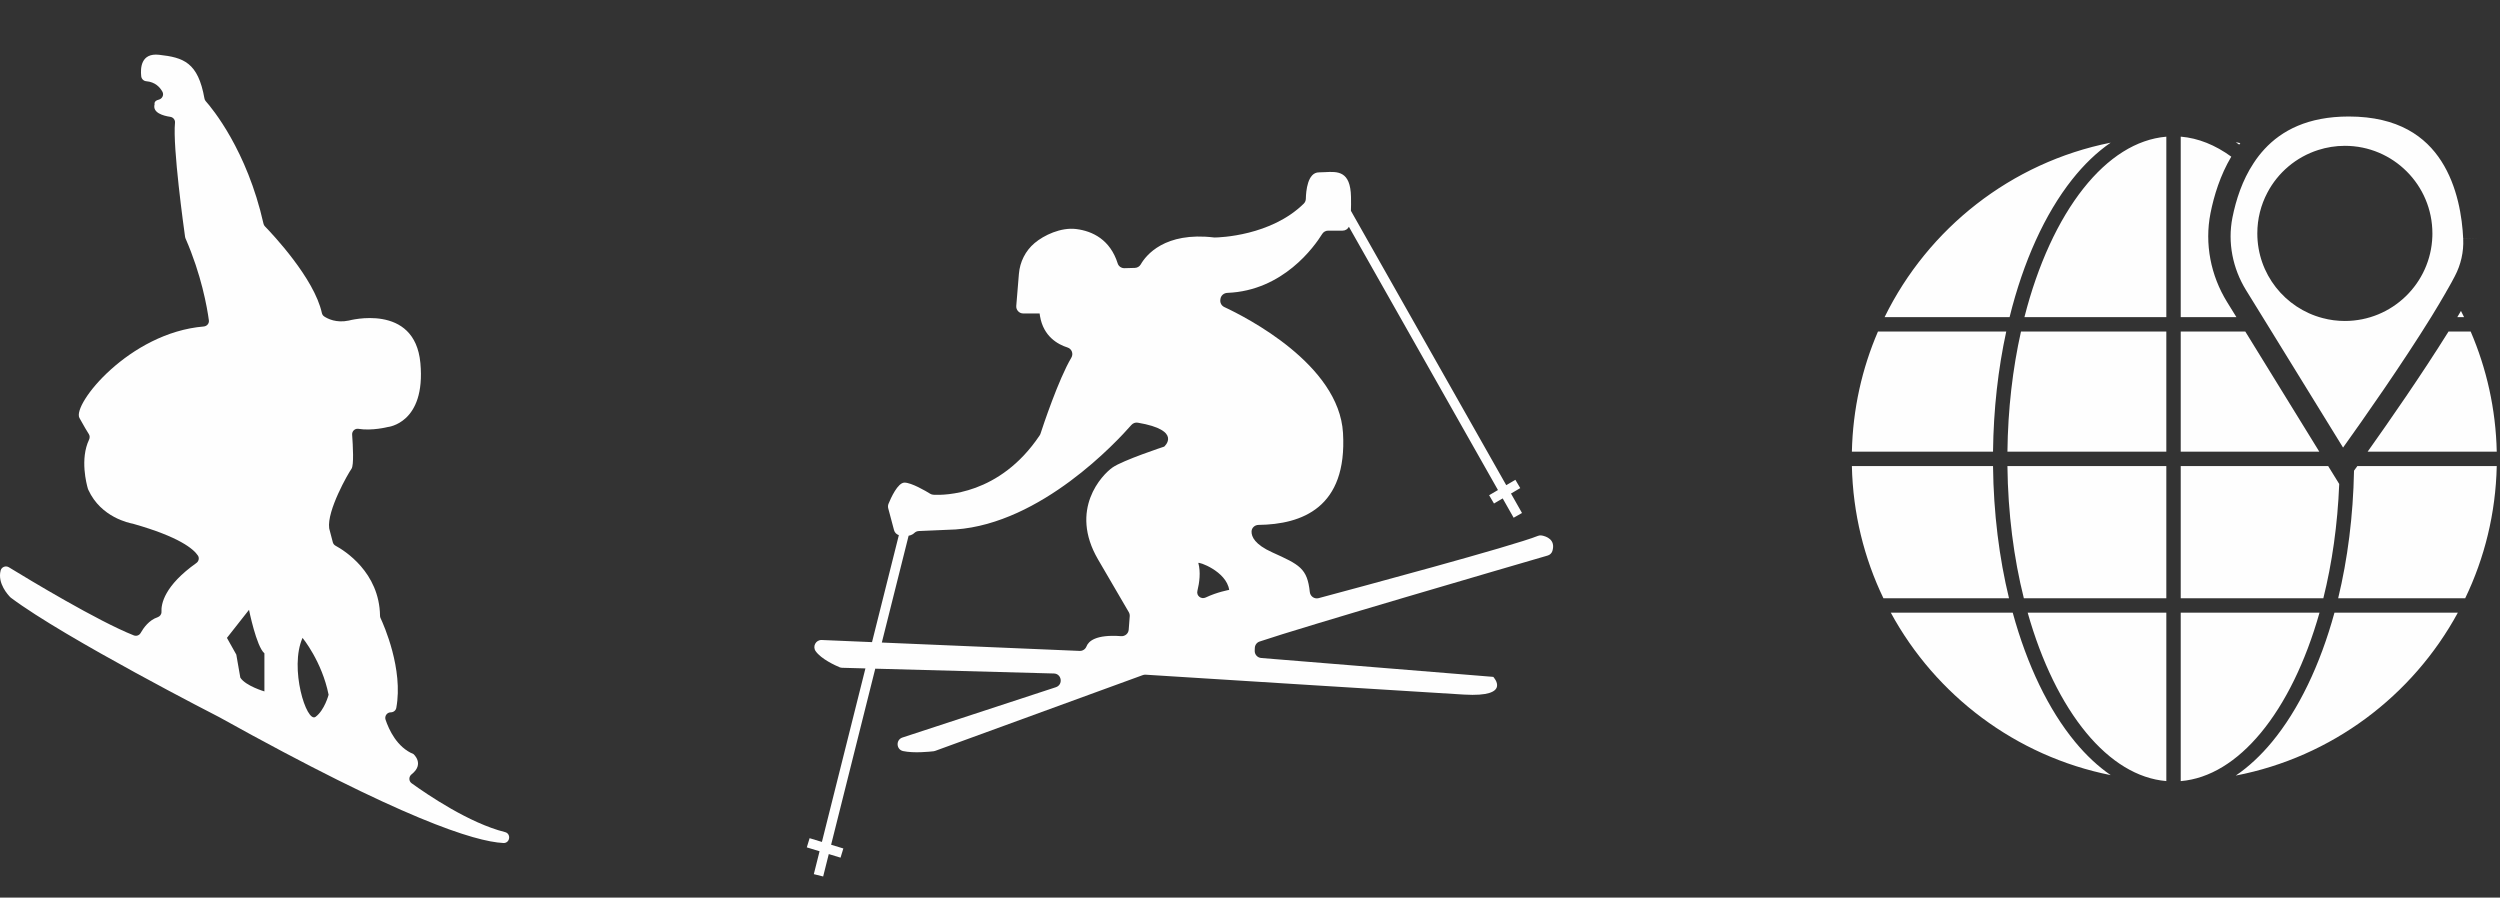
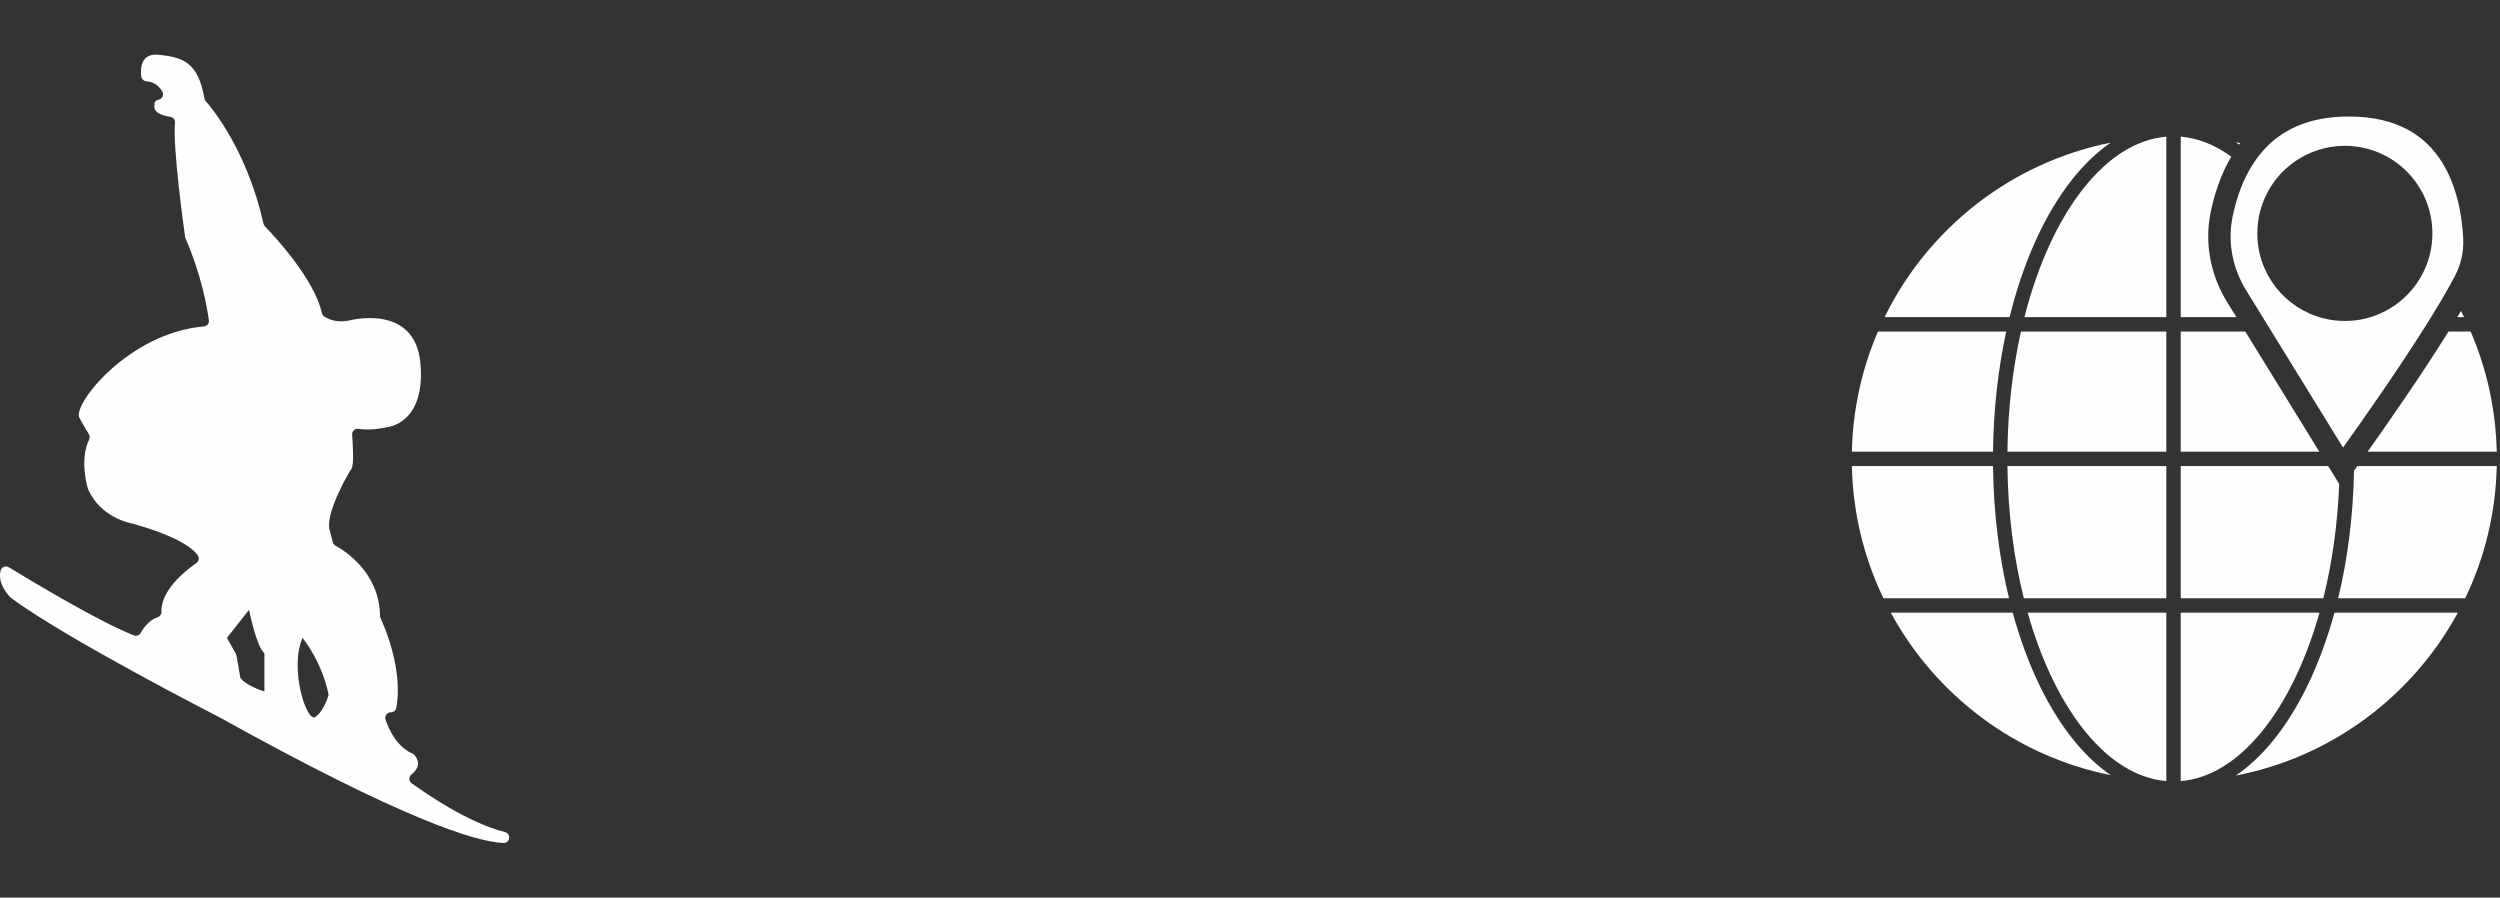
<svg xmlns="http://www.w3.org/2000/svg" width="337" height="121" viewBox="0 0 337 121" fill="none">
  <rect x="0" y="0" width="337" height="121" fill="#333333" stroke="none" />
  <path fill-rule="evenodd" clip-rule="evenodd" d="M22.963 15.751C23.347 15.808 23.632 16.159 23.59 16.548C23.262 19.805 24.791 30.819 24.952 31.958C24.961 32.02 24.98 32.081 25.009 32.143C27.155 37.047 27.919 41.433 28.156 43.176C28.218 43.603 27.895 43.973 27.463 44.011C17.432 44.847 9.704 54.517 10.71 56.344C11.327 57.469 11.745 58.153 11.978 58.523C12.12 58.746 12.12 59.022 12.006 59.264C10.762 61.875 11.669 65.274 11.85 65.882C11.863 65.925 11.881 65.967 11.899 66.007C11.907 66.024 11.914 66.041 11.921 66.057C13.618 69.755 17.448 70.506 17.892 70.592L17.907 70.596C17.914 70.598 17.924 70.6 17.933 70.603C17.943 70.605 17.952 70.607 17.959 70.61C24.178 72.371 26.096 74.009 26.68 74.892C26.898 75.219 26.794 75.67 26.466 75.898C22.161 78.955 21.705 81.405 21.767 82.483C21.781 82.815 21.553 83.1 21.235 83.209C20.086 83.589 19.336 84.652 18.961 85.321C18.78 85.649 18.387 85.787 18.035 85.649C13.203 83.74 3.841 78.087 1.197 76.468C0.774 76.207 0.209 76.425 0.086 76.904C-0.37 78.656 1.121 80.237 1.387 80.503C1.411 80.531 1.434 80.55 1.467 80.574C8.726 86.024 29.561 96.677 29.561 96.677C54.237 110.396 63.998 113.444 67.857 113.638C68.75 113.681 68.94 112.385 68.076 112.167C63.271 110.966 57.627 107.125 55.486 105.582C55.078 105.288 55.087 104.69 55.481 104.377C57.276 102.971 55.733 101.647 55.733 101.647C53.511 100.735 52.429 98.367 51.973 97.014C51.812 96.525 52.168 96.022 52.68 96.022C53.036 96.022 53.355 95.775 53.421 95.423C54.38 90.201 51.736 84.248 51.289 83.299C51.247 83.209 51.228 83.109 51.228 83.009C51.142 77.142 46.433 74.213 45.222 73.558C45.042 73.458 44.914 73.292 44.862 73.093L44.397 71.317L44.397 71.317C44.387 71.279 44.377 71.241 44.373 71.203C44.055 68.834 46.917 63.84 47.383 63.19C47.719 62.725 47.577 60.09 47.468 58.594C47.435 58.12 47.843 57.73 48.313 57.806C50.155 58.105 52.263 57.564 52.263 57.564C52.263 57.564 57.418 57.094 56.668 48.939C55.918 40.778 47.008 43.214 47.008 43.214C45.332 43.565 44.173 42.971 43.694 42.653C43.532 42.544 43.433 42.383 43.39 42.198C42.365 37.507 36.678 31.507 35.709 30.51C35.614 30.41 35.548 30.292 35.519 30.154C33.288 20.237 28.579 14.588 27.724 13.629C27.634 13.524 27.582 13.401 27.558 13.268C26.694 8.397 24.733 7.752 21.448 7.386C18.994 7.106 18.913 9.181 19.037 10.287C19.08 10.643 19.364 10.923 19.725 10.951C20.898 11.051 21.548 11.739 21.89 12.357C22.137 12.789 21.871 13.325 21.387 13.439C20.703 13.605 20.841 14.047 20.841 14.047C20.518 15.2 21.994 15.608 22.963 15.751ZM33.568 82.203C33.568 82.203 34.56 87.159 35.642 88.066V93.202C35.642 93.202 33.117 92.466 32.395 91.346L31.854 88.241L30.591 85.986L33.568 82.203ZM40.783 85.986C40.783 85.986 43.394 89.148 44.296 93.653C44.296 93.653 43.755 95.727 42.54 96.629C41.32 97.531 38.974 90.045 40.783 85.986Z" fill="#FEFEFE" />
  <g clip-path="url(#clip0)">
    <path fill-rule="evenodd" clip-rule="evenodd" d="M152.16 82.517L148.02 75.42C144.075 68.66 148.561 63.998 149.976 63.011C151.391 62.028 156.931 60.205 156.931 60.205C156.931 60.205 159.485 58.016 153.375 56.977C153.052 56.92 152.725 57.043 152.506 57.29C150.546 59.531 140.368 70.54 128.818 71.37L123.862 71.584C123.634 71.594 123.416 71.684 123.249 71.845C123.107 71.985 122.868 72.146 122.481 72.217L118.87 86.615L145.538 87.743C145.941 87.758 146.311 87.516 146.458 87.136C146.72 86.452 147.693 85.498 151.125 85.754C151.652 85.792 152.112 85.408 152.15 84.881L152.288 83.063C152.302 82.873 152.255 82.683 152.16 82.517ZM116.659 90.102L110.793 113.492L109.135 112.987L108.757 114.226L110.477 114.75L109.703 117.835L110.961 118.15L111.718 115.129L113.305 115.612L113.683 114.373L112.034 113.87L117.986 90.138L142.063 90.786C143.126 90.815 143.344 92.305 142.328 92.638L121.654 99.417C120.738 99.711 120.795 101.04 121.735 101.245C123.173 101.558 125.348 101.33 125.86 101.268C125.932 101.259 126.003 101.245 126.069 101.216L154.049 91.005C154.173 90.957 154.296 90.938 154.429 90.948L155.841 91.037C162.969 91.486 191.642 93.292 197.363 93.63C203.914 94.014 201.294 91.242 201.294 91.242L170.009 88.698C169.501 88.655 169.112 88.223 169.136 87.71L169.15 87.34C169.164 86.951 169.416 86.604 169.786 86.481C175.354 84.581 203.823 76.287 208.435 74.943L208.437 74.942L208.437 74.942L208.623 74.888C208.927 74.803 209.169 74.57 209.264 74.271C209.725 72.723 208.433 72.296 207.826 72.182C207.655 72.149 207.479 72.168 207.318 72.234C204.018 73.582 182.822 79.27 177.743 80.632C177.173 80.779 176.622 80.385 176.561 79.801C176.224 76.598 175.175 76.123 171.488 74.452L171.486 74.451C169.164 73.402 168.685 72.353 168.709 71.641C168.723 71.142 169.15 70.763 169.649 70.758C175.483 70.682 181.631 68.465 181.037 58.353C180.496 49.139 168.025 42.783 165.039 41.392C164.659 41.216 164.441 40.812 164.503 40.395L164.517 40.29C164.583 39.83 164.977 39.498 165.447 39.479C172.962 39.189 177.182 33.231 178.232 31.537C178.407 31.256 178.706 31.09 179.039 31.09H180.985C181.353 31.09 181.673 30.884 181.832 30.569L201.925 66.057L200.733 66.757L201.389 67.874L202.563 67.185L204.039 69.791L205.166 69.152L203.681 66.529L204.93 65.795L204.274 64.678L203.042 65.401L182.104 28.418C182.123 27.9 182.129 27.282 182.115 26.547C182.049 23.022 180.317 23.114 178.604 23.205L178.604 23.205C178.333 23.219 178.063 23.234 177.8 23.234C176.247 23.234 176.048 25.797 176.029 26.78C176.024 27.031 175.929 27.273 175.749 27.449C171.324 31.802 164.393 32.007 163.757 32.016C163.724 32.016 163.696 32.016 163.658 32.011C156.983 31.214 154.467 34.423 153.769 35.648C153.603 35.928 153.304 36.103 152.976 36.113L151.585 36.151C151.172 36.165 150.788 35.904 150.665 35.51C149.658 32.32 147.294 31.147 145.053 30.872C143.012 30.625 140.724 31.698 139.456 32.771C138.227 33.81 137.481 35.306 137.349 36.906L136.993 41.23C136.945 41.781 137.382 42.256 137.937 42.256H140.14C140.154 42.389 140.173 42.512 140.197 42.636C140.662 45.346 142.575 46.424 143.904 46.842C144.484 47.027 144.726 47.701 144.412 48.223C142.684 51.138 140.572 57.494 140.259 58.463C140.23 58.548 140.192 58.629 140.14 58.7C134.747 66.756 127.289 66.775 125.837 66.694C125.675 66.685 125.523 66.637 125.39 66.557C124.778 66.177 122.855 65.056 121.925 65.056C121.018 65.056 120.088 67.131 119.77 67.914C119.694 68.109 119.679 68.313 119.732 68.517L120.515 71.46C120.599 71.784 120.85 72.038 121.165 72.135L117.548 86.559L110.769 86.272C109.986 86.243 109.497 87.117 109.943 87.767C110.688 88.84 112.601 89.704 113.176 89.946C113.285 89.989 113.394 90.013 113.513 90.017L116.659 90.102ZM165.694 79.516C165.31 76.977 161.469 75.662 161.536 75.899C161.868 77.114 161.687 78.524 161.407 79.663C161.251 80.319 161.925 80.831 162.532 80.542C164.052 79.811 165.694 79.516 165.694 79.516Z" fill="#FEFEFE" />
  </g>
  <path fill-rule="evenodd" clip-rule="evenodd" d="M315.845 60.334C318.567 56.53 323.821 49.052 327.779 42.648C328.474 41.512 329.13 40.419 329.717 39.395V39.379L329.995 38.902C330.322 38.339 330.618 37.785 330.912 37.229C331.728 35.679 332.122 33.948 332.04 32.209L334.083 32.112L332.04 32.203C331.911 29.303 331.28 25.117 329.086 21.711C326.986 18.449 323.335 15.705 316.609 15.705C311.077 15.705 307.568 17.605 305.262 20.092L305.26 20.095C304.708 20.688 304.216 21.324 303.786 21.99L303.78 21.999L303.775 22.007C302.265 24.295 301.413 26.923 300.931 29.335C300.272 32.677 300.956 36.179 302.773 39.123L302.773 39.123L304.947 42.645L304.948 42.647L315.845 60.334ZM312.498 20.219C313.626 19.858 314.837 19.657 316.086 19.657C322.605 19.657 327.887 24.946 327.887 31.462V31.475C327.887 31.575 327.887 31.717 327.881 31.87C327.669 38.197 322.464 43.267 316.086 43.267C315.059 43.267 314.057 43.136 313.089 42.876C308.022 41.552 304.286 36.945 304.286 31.462C304.286 29.482 304.773 27.613 305.642 25.971C307.068 23.247 309.531 21.166 312.498 20.219ZM300.776 21.117C298.608 19.541 296.324 18.618 293.962 18.418V42.749H301.467L300.207 40.708C298.01 37.149 297.159 32.875 297.973 28.749L297.973 28.747C298.451 26.352 299.286 23.632 300.776 21.117ZM292.021 18.425V42.747H272.894C274.699 35.644 277.471 29.664 280.841 25.406C284.163 21.21 287.998 18.764 292.021 18.425ZM301.38 19.168C301.586 19.208 301.791 19.25 301.996 19.293C301.945 19.359 301.895 19.426 301.846 19.493C301.691 19.382 301.536 19.274 301.38 19.168ZM331.243 42.748C331.41 42.468 331.575 42.19 331.737 41.916C331.88 42.191 332.019 42.469 332.156 42.748H331.243ZM314.686 82.587C312.75 89.655 309.846 95.684 306.262 100.017C304.757 101.835 303.122 103.367 301.378 104.548C314.322 102.052 325.221 93.815 331.317 82.587H314.686ZM333.046 44.69C335.194 49.677 336.436 55.147 336.562 60.888H319.154C321.963 56.935 326.477 50.448 330.061 44.69H333.046ZM317.769 62.829C317.607 63.054 317.458 63.261 317.322 63.447C317.208 69.562 316.459 75.373 315.185 80.645H332.309C334.913 75.237 336.422 69.202 336.562 62.829H317.769ZM270.892 42.749H254.043C259.902 30.783 271.094 21.912 284.523 19.229C282.654 20.509 280.909 22.194 279.319 24.203C275.658 28.826 272.741 35.25 270.892 42.749ZM270.442 44.69H253.15C250.998 49.676 249.76 55.147 249.634 60.888H268.66C268.724 55.171 269.351 49.706 270.442 44.69ZM253.886 80.645C251.282 75.237 249.773 69.202 249.634 62.829H268.66C268.731 69.17 269.491 75.198 270.814 80.645H253.886ZM254.879 82.587C260.927 93.728 271.71 101.929 284.528 104.489C282.815 103.316 281.207 101.803 279.727 100.012C276.146 95.681 273.246 89.653 271.315 82.587H254.879ZM272.43 44.69H292.02V60.888H270.602C270.667 55.147 271.313 49.677 272.43 44.69ZM292.02 62.829H270.601C270.674 69.202 271.459 75.237 272.814 80.645H292.02V62.829ZM292.021 82.587H273.331C275.208 89.239 277.948 94.812 281.224 98.775C284.458 102.687 288.152 104.965 292.021 105.29V82.587ZM293.962 105.295C297.834 104.968 301.53 102.69 304.766 98.779C308.046 94.815 310.789 89.241 312.671 82.587H293.962V105.295ZM315.327 65.24L313.84 62.829H293.962V80.645H313.186C314.363 75.922 315.107 70.726 315.327 65.24ZM293.962 60.888V44.69H302.665L312.644 60.888H293.962Z" fill="#FEFEFE" />
  <defs>
    <clipPath id="clip0">
-       <rect width="101" height="121" fill="white" transform="translate(108.634)" />
-     </clipPath>
+       </clipPath>
  </defs>
</svg>